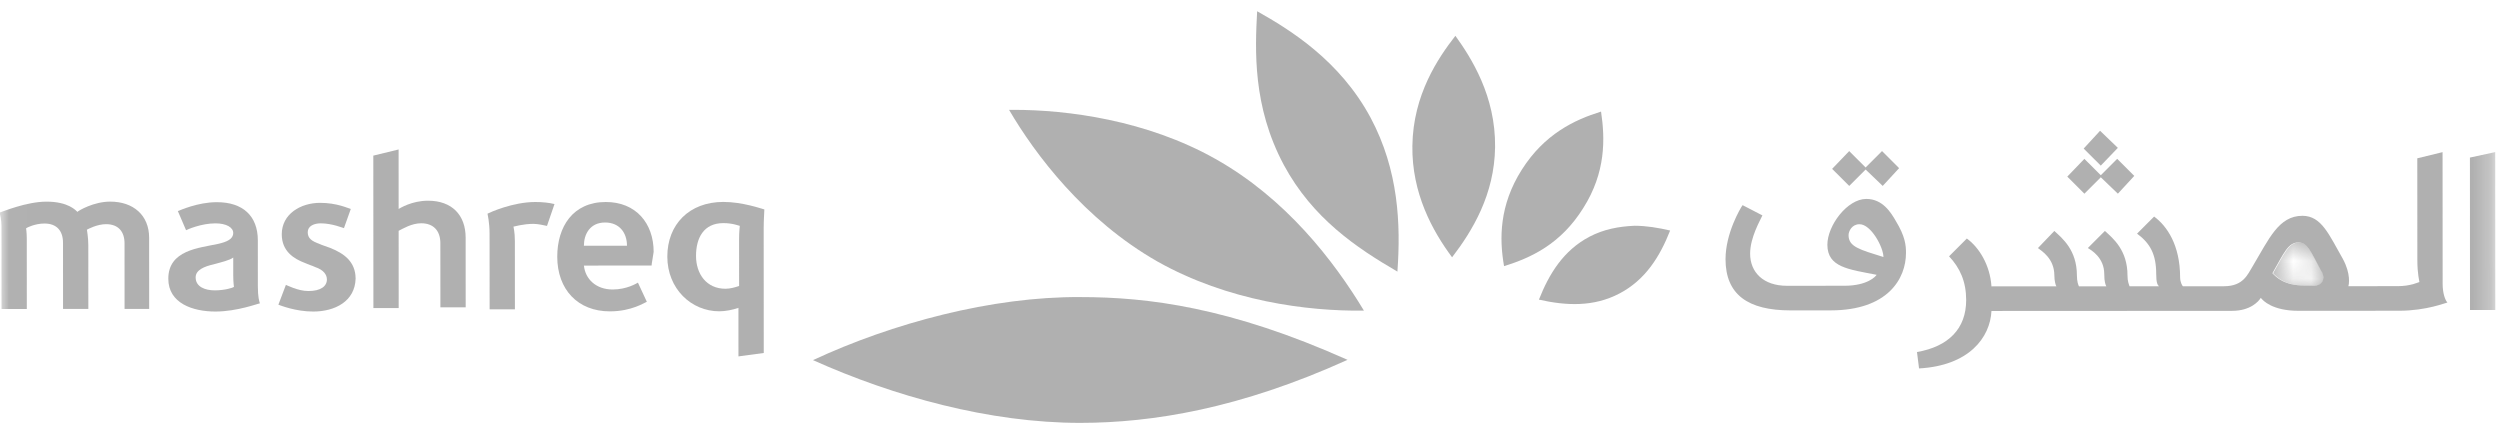
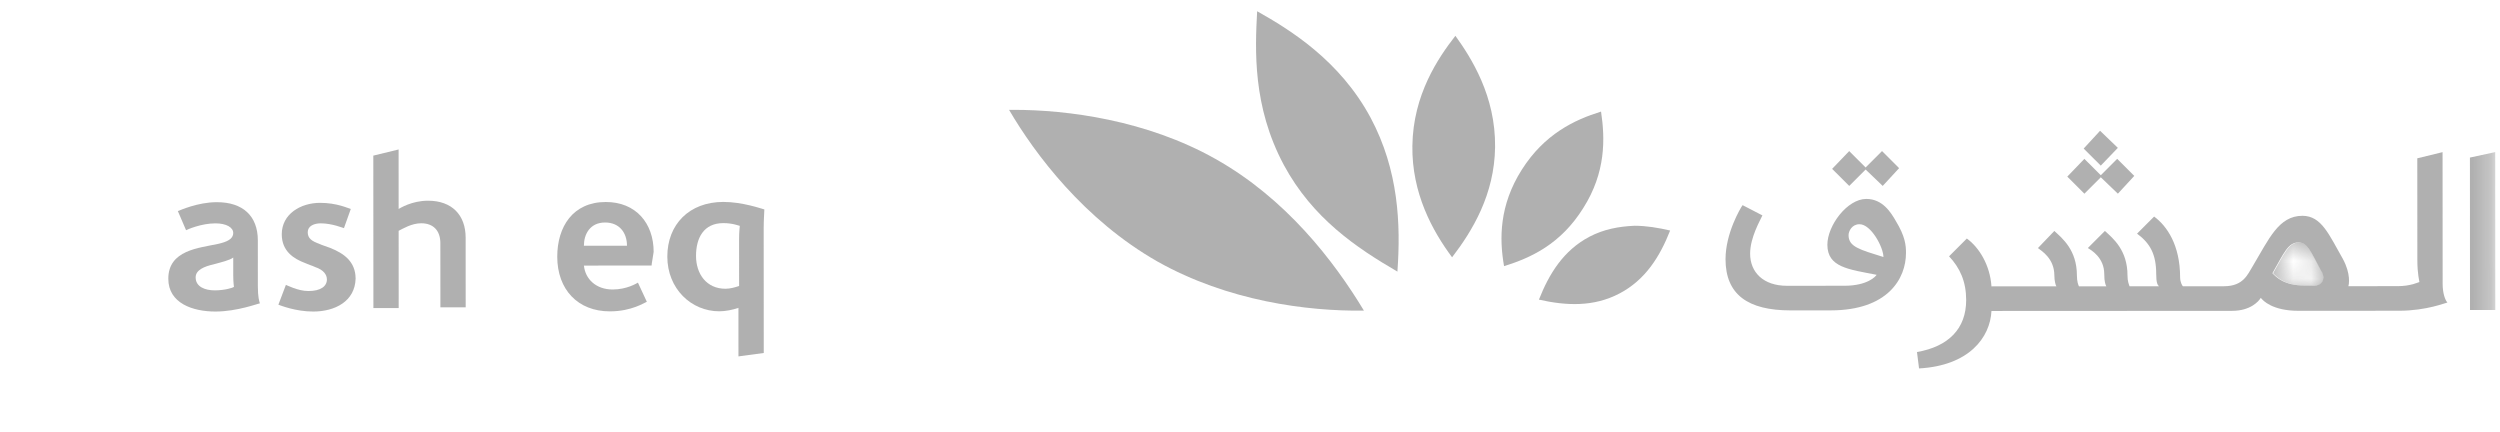
<svg xmlns="http://www.w3.org/2000/svg" width="139" height="24" viewBox="0 0 139 24" fill="none">
  <g opacity="0.6">
    <mask id="mask0_650_3468" style="mask-type:luminance" maskUnits="userSpaceOnUse" x="0" y="0" width="139" height="24">
      <path d="M138.729 0.589L0 0.662L0.012 23.543L138.741 23.47L138.729 0.589Z" fill="white" />
    </mask>
    <g mask="url(#mask0_650_3468)">
      <path d="M103.388 12.467C102.97 12.467 102.78 12.847 102.78 13.075C102.78 13.721 103.389 13.873 104.719 14.29C104.719 13.758 104.034 12.466 103.388 12.467ZM101.794 17.257L99.552 17.258C97.195 17.259 95.94 16.386 95.939 14.409C95.939 12.965 96.774 11.558 96.888 11.406L97.99 11.976C97.876 12.242 97.307 13.192 97.307 14.104C97.308 15.131 98.031 15.89 99.361 15.89L102.553 15.888C103.846 15.887 104.302 15.355 104.339 15.279C102.781 14.976 101.603 14.862 101.602 13.608C101.601 12.544 102.703 11.061 103.767 11.06C104.679 11.06 105.136 11.82 105.402 12.276C105.935 13.15 105.973 13.644 105.973 14.062C105.974 15.506 104.949 17.255 101.794 17.257Z" fill="#7C7C7C" />
    </g>
    <mask id="mask1_650_3468" style="mask-type:luminance" maskUnits="userSpaceOnUse" x="0" y="0" width="139" height="24">
      <path d="M138.729 0.589L0 0.662L0.012 23.543L138.741 23.47L138.729 0.589Z" fill="white" />
    </mask>
    <g mask="url(#mask1_650_3468)">
      <path d="M105.591 9.349L104.64 8.399L103.728 9.312L102.816 8.4L101.866 9.389L102.817 10.338L103.728 9.426L104.679 10.337L105.591 9.349Z" fill="#7C7C7C" />
    </g>
    <mask id="mask2_650_3468" style="mask-type:luminance" maskUnits="userSpaceOnUse" x="0" y="0" width="139" height="24">
      <path d="M138.729 0.589L0 0.662L0.012 23.543L138.741 23.47L138.729 0.589Z" fill="white" />
    </mask>
    <g mask="url(#mask2_650_3468)">
      <path d="M138.738 17.236L137.332 17.237L137.328 8.761L138.734 8.456L138.738 17.236Z" fill="#7C7C7C" />
    </g>
    <mask id="mask3_650_3468" style="mask-type:luminance" maskUnits="userSpaceOnUse" x="0" y="0" width="139" height="24">
      <path d="M138.729 0.589L0 0.662L0.012 23.543L138.741 23.47L138.729 0.589Z" fill="white" />
    </mask>
    <g mask="url(#mask3_650_3468)">
      <path d="M128.703 15.875L128.133 15.875C126.993 15.876 126.574 15.42 126.346 15.192C126.992 14.051 127.22 13.481 127.79 13.48C128.284 13.48 128.474 13.974 129.045 15.038C129.349 15.494 129.083 15.874 128.703 15.875ZM135.811 15.795L135.807 8.459L134.401 8.802L134.404 14.427C134.404 15.263 134.518 15.605 134.518 15.681C134.48 15.681 134.062 15.91 133.302 15.91L130.566 15.912C130.604 15.836 130.717 15.227 130.261 14.391C129.5 13.062 129.081 11.998 128.017 11.998C126.687 11.999 126.155 13.291 125.244 14.812C124.978 15.23 124.75 15.915 123.648 15.915L121.368 15.916C121.33 15.878 121.215 15.688 121.215 15.422C121.214 13.636 120.492 12.572 119.769 12.04L118.82 12.991C119.542 13.523 119.884 14.131 119.885 15.233C119.885 15.727 119.961 15.841 120.037 15.917L118.403 15.918C118.365 15.804 118.289 15.652 118.289 15.31C118.288 13.904 117.489 13.258 117.033 12.84L116.083 13.791C116.273 13.905 116.996 14.322 116.996 15.235C116.997 15.691 117.073 15.843 117.111 15.919L115.59 15.919C115.552 15.844 115.476 15.653 115.476 15.311C115.475 13.905 114.677 13.259 114.221 12.841L113.309 13.792C113.499 13.944 114.221 14.362 114.222 15.312C114.222 15.616 114.298 15.882 114.336 15.92L110.725 15.922C110.649 14.744 110.04 13.756 109.356 13.262L108.368 14.251C108.976 14.897 109.319 15.657 109.319 16.683C109.32 18.279 108.333 19.268 106.584 19.573L106.699 20.485C109.473 20.332 110.651 18.773 110.726 17.29L124.105 17.283C125.131 17.283 125.587 16.75 125.701 16.56C125.815 16.712 126.347 17.282 127.792 17.281L133.379 17.278C134.937 17.278 136.001 16.821 136.077 16.821C135.963 16.707 135.811 16.327 135.811 15.795Z" fill="#7C7C7C" />
    </g>
    <mask id="mask4_650_3468" style="mask-type:luminance" maskUnits="userSpaceOnUse" x="106" y="8" width="31" height="13">
      <path d="M134.438 8.764L134.441 14.389C134.442 15.225 134.556 15.567 134.556 15.643C134.518 15.643 134.1 15.872 133.34 15.872L130.565 15.874C130.603 15.797 130.717 15.151 130.26 14.353C129.5 13.024 129.081 11.96 128.017 11.96C126.686 11.961 126.155 13.253 125.244 14.774C124.978 15.192 124.75 15.877 123.648 15.877L121.367 15.878C121.329 15.84 121.215 15.65 121.215 15.384C121.214 13.598 120.491 12.534 119.769 12.002L118.819 12.953C119.542 13.485 119.884 14.093 119.885 15.195C119.885 15.689 119.961 15.803 120.037 15.879L118.403 15.88C118.365 15.766 118.289 15.614 118.288 15.272C118.288 13.866 117.489 13.22 117.033 12.802L116.083 13.753C116.273 13.867 116.996 14.284 116.996 15.197C116.996 15.653 117.072 15.805 117.11 15.881L115.59 15.881C115.552 15.805 115.476 15.615 115.476 15.273C115.475 13.867 114.677 13.221 114.22 12.803L113.309 13.754C113.499 13.906 114.221 14.324 114.222 15.274C114.222 15.578 114.298 15.844 114.336 15.882L110.725 15.884C110.648 14.706 110.04 13.718 109.355 13.224L108.368 14.213C108.976 14.859 109.319 15.619 109.319 16.645C109.32 18.241 108.332 19.23 106.584 19.535L106.699 20.447C109.473 20.294 110.651 18.735 110.726 17.252L124.105 17.245C125.131 17.245 125.587 16.712 125.701 16.484C125.815 16.636 126.347 17.244 127.791 17.243L133.379 17.24C134.937 17.24 136.001 16.783 136.077 16.783C136.039 16.707 135.925 16.365 135.924 15.795L135.921 8.459L134.438 8.764ZM126.346 15.192C126.992 14.051 127.219 13.481 127.789 13.48C128.284 13.48 128.436 13.974 129.045 15.038C129.311 15.532 129.045 15.874 128.703 15.875L128.133 15.875C126.993 15.876 126.612 15.419 126.346 15.192Z" fill="white" />
    </mask>
    <g mask="url(#mask4_650_3468)">
      <path d="M127.828 13.482C127.257 13.482 127.03 14.052 126.384 15.193C126.612 15.421 127.031 15.877 128.171 15.876L128.741 15.876C129.083 15.876 129.349 15.533 129.083 15.039C128.474 13.975 128.284 13.481 127.828 13.482Z" fill="#7C7C7C" />
    </g>
    <mask id="mask5_650_3468" style="mask-type:luminance" maskUnits="userSpaceOnUse" x="0" y="0" width="139" height="24">
      <path d="M138.729 0.458L0 0.531L0.012 23.412L138.741 23.339L138.729 0.458Z" fill="white" />
    </mask>
    <g mask="url(#mask5_650_3468)">
      <path d="M118.666 9.78L117.715 8.831L116.804 9.743L115.891 8.832L114.941 9.82L115.892 10.77L116.804 9.857L117.754 10.769L118.666 9.78Z" fill="#7C7C7C" />
    </g>
    <mask id="mask6_650_3468" style="mask-type:luminance" maskUnits="userSpaceOnUse" x="0" y="0" width="139" height="24">
-       <path d="M138.729 0.458L0 0.531L0.012 23.412L138.741 23.339L138.729 0.458Z" fill="white" />
+       <path d="M138.729 0.458L0 0.531L0.012 23.412L138.741 23.339L138.729 0.458" fill="white" />
    </mask>
    <g mask="url(#mask6_650_3468)">
      <path d="M117.753 8.221L116.764 7.271L115.852 8.26L116.803 9.209L117.753 8.221Z" fill="#7C7C7C" />
    </g>
    <mask id="mask7_650_3468" style="mask-type:luminance" maskUnits="userSpaceOnUse" x="0" y="0" width="139" height="24">
      <path d="M138.729 0.458L0 0.531L0.012 23.412L138.741 23.339L138.729 0.458Z" fill="white" />
    </mask>
    <g mask="url(#mask7_650_3468)">
      <path d="M33.643 12.371C32.807 12.372 32.465 13.018 32.465 13.664L34.86 13.663C34.86 12.941 34.441 12.371 33.643 12.371ZM36.229 14.764L32.466 14.766C32.542 15.527 33.151 16.096 34.063 16.096C34.861 16.095 35.393 15.753 35.469 15.715L35.964 16.779C35.85 16.817 35.128 17.311 33.912 17.312C32.125 17.313 30.985 16.097 30.983 14.273C30.983 12.601 31.856 11.232 33.681 11.231C35.353 11.23 36.342 12.408 36.343 14.004C36.305 14.308 36.229 14.65 36.229 14.764Z" fill="#7C7C7C" />
    </g>
    <mask id="mask8_650_3468" style="mask-type:luminance" maskUnits="userSpaceOnUse" x="0" y="0" width="139" height="24">
      <path d="M138.729 0.458L0 0.531L0.012 23.412L138.741 23.339L138.729 0.458Z" fill="white" />
    </mask>
    <g mask="url(#mask8_650_3468)">
      <path d="M12.968 15.307L12.968 14.319C12.778 14.471 12.284 14.585 11.866 14.7C11.372 14.814 10.878 15.004 10.878 15.422C10.878 15.954 11.411 16.144 11.943 16.144C12.513 16.144 12.969 15.991 13.007 15.953C13.007 15.915 12.969 15.725 12.968 15.307ZM11.981 17.322C10.727 17.323 9.358 16.867 9.358 15.499C9.357 13.903 11.067 13.788 12.131 13.559C12.625 13.445 12.967 13.293 12.967 12.951C12.967 12.647 12.587 12.419 11.979 12.419C11.181 12.419 10.421 12.762 10.345 12.8L9.888 11.736C10.002 11.698 10.99 11.241 12.054 11.241C13.498 11.24 14.335 12 14.336 13.368L14.337 15.915C14.337 16.523 14.413 16.751 14.451 16.865C14.376 16.865 13.197 17.321 11.981 17.322Z" fill="#7C7C7C" />
    </g>
    <mask id="mask9_650_3468" style="mask-type:luminance" maskUnits="userSpaceOnUse" x="0" y="0" width="139" height="24">
      <path d="M138.729 0.458L0 0.531L0.012 23.412L138.741 23.339L138.729 0.458Z" fill="white" />
    </mask>
    <g mask="url(#mask9_650_3468)">
      <path d="M24.486 17.165L24.484 13.516C24.483 12.832 24.103 12.414 23.419 12.414C22.887 12.414 22.393 12.719 22.165 12.833L22.167 17.128L20.761 17.128L20.756 8.653L22.163 8.31L22.164 11.617C22.24 11.579 22.886 11.16 23.799 11.159C25.129 11.159 25.889 11.957 25.89 13.211L25.892 17.088L24.486 17.088L24.486 17.165Z" fill="#7C7C7C" />
    </g>
    <mask id="mask10_650_3468" style="mask-type:luminance" maskUnits="userSpaceOnUse" x="0" y="0" width="139" height="24">
      <path d="M138.729 0.458L0 0.531L0.012 23.412L138.741 23.339L138.729 0.458Z" fill="white" />
    </mask>
    <g mask="url(#mask10_650_3468)">
      <path d="M40.218 12.405C39.116 12.406 38.699 13.242 38.699 14.23C38.7 15.219 39.27 16.054 40.334 16.054C40.6 16.054 40.866 15.977 41.094 15.901L41.093 13.279C41.093 12.899 41.131 12.595 41.131 12.557C41.093 12.557 40.751 12.405 40.218 12.405ZM42.461 12.67L42.465 19.625L41.058 19.816L41.057 17.118C40.715 17.232 40.335 17.308 39.993 17.308C38.434 17.309 37.104 16.055 37.103 14.269C37.102 12.483 38.317 11.228 40.218 11.227C41.282 11.226 42.346 11.606 42.498 11.644C42.498 11.758 42.461 12.252 42.461 12.67Z" fill="#7C7C7C" />
    </g>
    <mask id="mask11_650_3468" style="mask-type:luminance" maskUnits="userSpaceOnUse" x="0" y="0" width="139" height="24">
-       <path d="M138.729 0.458L0 0.531L0.012 23.412L138.741 23.339L138.729 0.458Z" fill="white" />
-     </mask>
+       </mask>
    <g mask="url(#mask11_650_3468)">
-       <path d="M6.926 17.177L6.924 13.528C6.924 12.882 6.582 12.464 5.897 12.464C5.403 12.464 4.909 12.731 4.833 12.769C4.833 12.845 4.91 13.149 4.91 13.643L4.912 17.178L3.505 17.178L3.503 13.492C3.503 12.845 3.161 12.428 2.477 12.428C1.945 12.428 1.489 12.656 1.451 12.694C1.451 12.732 1.489 12.922 1.489 13.264L1.491 17.179L0.085 17.18L0.082 12.581C0.082 12.239 0.006 11.897 -0.032 11.821C0.12 11.783 1.45 11.212 2.59 11.211C3.806 11.211 4.225 11.705 4.301 11.781C4.377 11.705 5.213 11.21 6.125 11.21C7.417 11.209 8.292 11.969 8.292 13.223L8.294 17.176L6.926 17.177Z" fill="#7C7C7C" />
-     </g>
+       </g>
    <mask id="mask12_650_3468" style="mask-type:luminance" maskUnits="userSpaceOnUse" x="0" y="0" width="139" height="24">
      <path d="M138.729 0.458L0 0.531L0.012 23.412L138.741 23.339L138.729 0.458Z" fill="white" />
    </mask>
    <g mask="url(#mask12_650_3468)">
-       <path d="M30.413 12.561C30.223 12.523 29.919 12.447 29.653 12.447C29.082 12.448 28.588 12.6 28.55 12.6C28.55 12.638 28.627 12.904 28.627 13.398L28.629 17.199L27.223 17.2L27.22 13.019C27.22 12.335 27.106 11.917 27.106 11.879C27.258 11.803 28.512 11.232 29.766 11.231C30.146 11.231 30.526 11.269 30.83 11.345L30.413 12.561Z" fill="#7C7C7C" />
-     </g>
+       </g>
    <mask id="mask13_650_3468" style="mask-type:luminance" maskUnits="userSpaceOnUse" x="0" y="0" width="97" height="24">
      <path d="M96.294 0.481L0 0.531L0.012 23.381L96.306 23.33L96.294 0.481Z" fill="white" />
    </mask>
    <g mask="url(#mask13_650_3468)">
      <path d="M17.416 17.322C16.428 17.322 15.592 16.98 15.478 16.942L15.895 15.84C15.933 15.84 16.542 16.182 17.15 16.181C17.834 16.181 18.176 15.915 18.176 15.535C18.175 15.269 17.985 15.003 17.529 14.851C17.377 14.775 17.111 14.699 16.959 14.623C16.351 14.396 15.666 13.978 15.666 13.028C15.665 11.887 16.729 11.279 17.793 11.278C18.744 11.278 19.352 11.581 19.504 11.619L19.124 12.684C19.086 12.684 18.478 12.418 17.832 12.418C17.452 12.418 17.11 12.571 17.11 12.913C17.11 13.255 17.338 13.407 17.756 13.559C17.909 13.634 18.175 13.71 18.365 13.786C19.125 14.09 19.771 14.546 19.772 15.496C19.735 16.75 18.633 17.321 17.416 17.322Z" fill="#7C7C7C" />
    </g>
    <path d="M88.375 13.161C86.931 13.922 86.134 15.215 85.564 16.66C87.085 17.001 88.605 17.076 90.049 16.315C91.493 15.554 92.291 14.261 92.86 12.817C92.214 12.665 91.529 12.552 90.883 12.552C90.009 12.59 89.173 12.743 88.375 13.161Z" fill="url(#paint0_radial_650_3468)" />
    <path d="M84.611 9.437C83.357 11.414 83.358 13.277 83.625 14.797C85.107 14.34 86.779 13.579 88.032 11.564C89.285 9.587 89.247 7.724 89.018 6.204C87.536 6.661 85.864 7.46 84.611 9.437Z" fill="url(#paint1_linear_650_3468)" />
    <path d="M78.528 8.111C78.492 10.734 79.633 12.824 80.736 14.306C81.876 12.823 83.091 10.808 83.127 8.185C83.164 5.334 81.794 3.207 80.92 1.991C79.97 3.208 78.565 5.261 78.528 8.111Z" fill="url(#paint2_radial_650_3468)" />
    <path d="M71.383 9.176C72.981 12.14 75.415 13.773 77.696 15.102C77.885 12.479 77.769 9.477 76.209 6.551C74.497 3.359 71.722 1.65 69.897 0.625C69.784 2.753 69.633 5.908 71.383 9.176Z" fill="url(#paint3_radial_650_3468)" />
    <path d="M56.103 6.107C57.548 8.577 60.287 12.225 64.355 14.541C68.271 16.743 72.68 17.311 75.835 17.271C74.161 14.498 71.499 11.04 67.583 8.838C63.743 6.674 59.334 6.106 56.369 6.107C56.293 6.107 56.217 6.107 56.103 6.107Z" fill="url(#paint4_radial_650_3468)" />
-     <path d="M45.202 20.023C49.688 22.035 55.01 23.514 60.065 23.512C64.094 23.51 68.958 22.709 74.924 20.007C68.385 17.084 63.824 16.516 60.061 16.518C55.158 16.483 49.61 17.968 45.202 20.023Z" fill="url(#paint5_radial_650_3468)" />
  </g>
  <defs>
    <radialGradient id="paint0_radial_650_3468" cx="0" cy="0" r="1" gradientUnits="userSpaceOnUse" gradientTransform="translate(85.561 16.685) rotate(-0.03) scale(8.618 8.618)">
      <stop offset="1" stop-color="#7C7C7C" />
    </radialGradient>
    <linearGradient id="paint1_linear_650_3468" x1="73.504" y1="14.808" x2="93.746" y2="14.798" gradientUnits="userSpaceOnUse">
      <stop offset="0.33" stop-color="#7C7C7C" />
    </linearGradient>
    <radialGradient id="paint2_radial_650_3468" cx="0" cy="0" r="1" gradientUnits="userSpaceOnUse" gradientTransform="translate(80.742 14.298) rotate(-0.03) scale(12.664 12.664)">
      <stop stop-color="#7C7C7C" />
    </radialGradient>
    <radialGradient id="paint3_radial_650_3468" cx="0" cy="0" r="1" gradientUnits="userSpaceOnUse" gradientTransform="translate(77.697 15.097) rotate(-0.03) scale(16.444 16.444)">
      <stop offset="1" stop-color="#7C7C7C" />
    </radialGradient>
    <radialGradient id="paint4_radial_650_3468" cx="0" cy="0" r="1" gradientUnits="userSpaceOnUse" gradientTransform="translate(76.279 17.434) rotate(-0.03) scale(23.665 23.665)">
      <stop offset="1" stop-color="#7C7C7C" />
    </radialGradient>
    <radialGradient id="paint5_radial_650_3468" cx="0" cy="0" r="1" gradientUnits="userSpaceOnUse" gradientTransform="translate(75.495 19.956) rotate(-0.03) scale(30.481 30.481)">
      <stop offset="1" stop-color="#7C7C7C" />
    </radialGradient>
  </defs>
</svg>